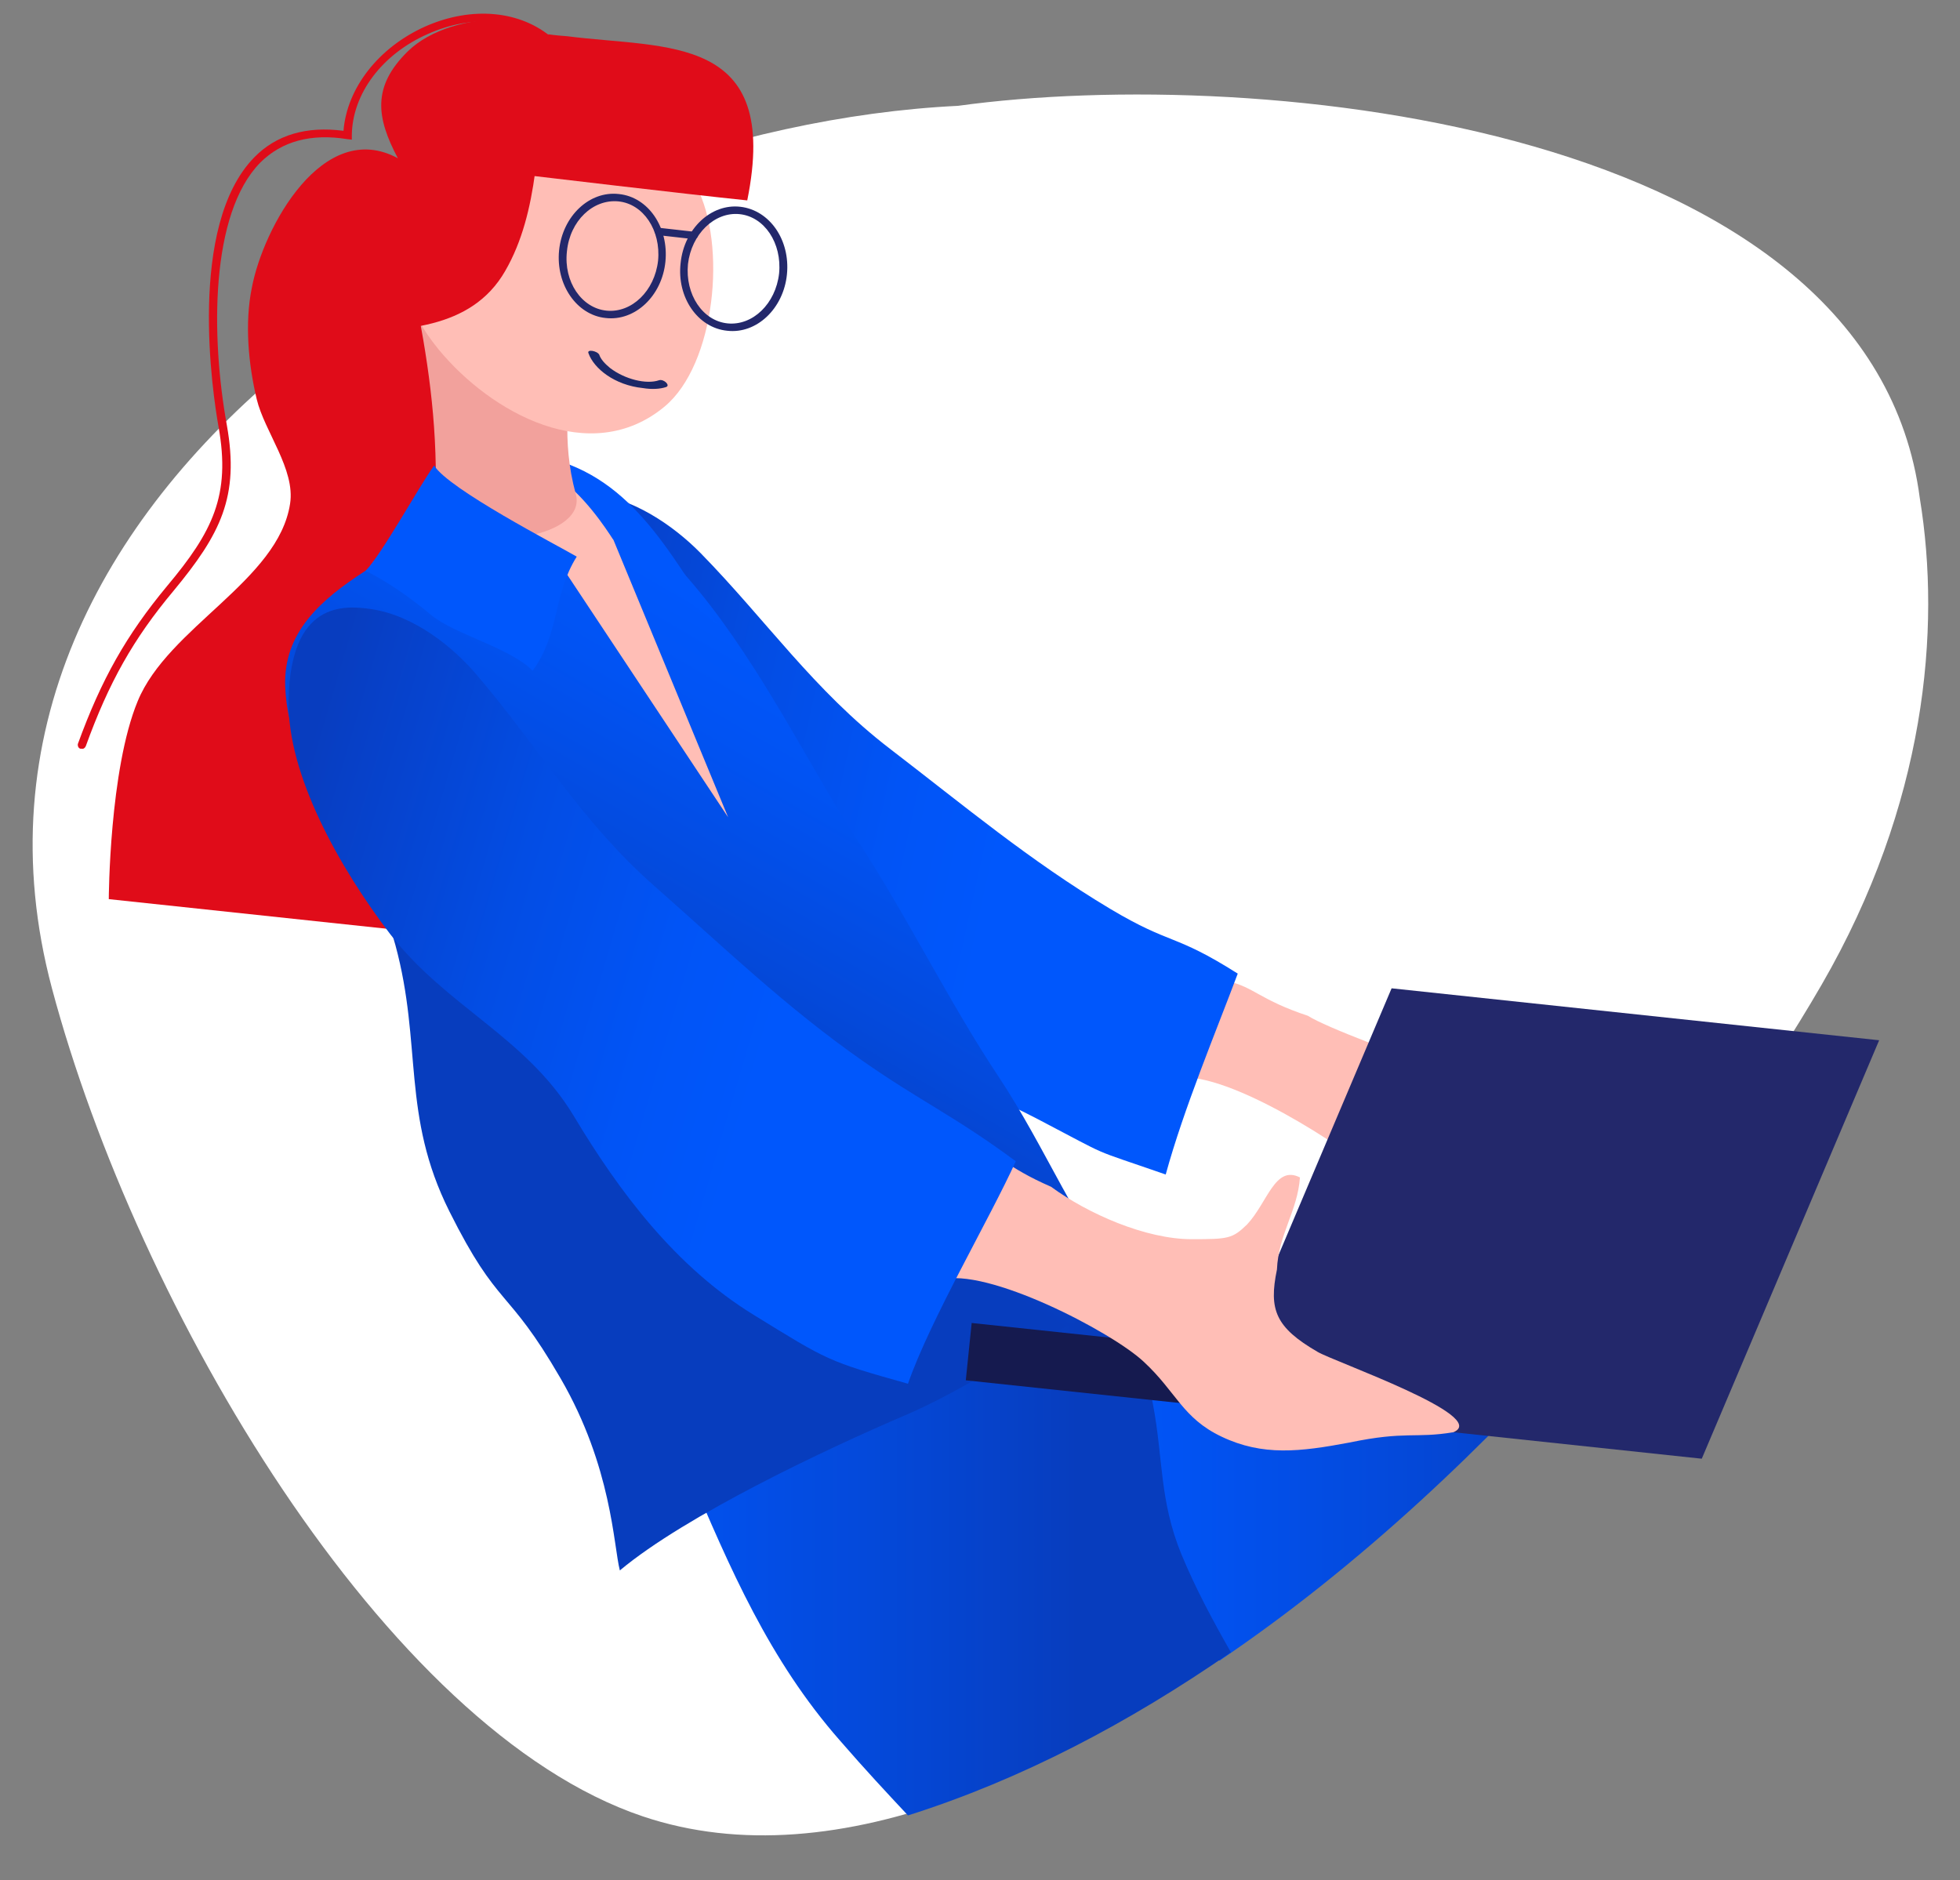
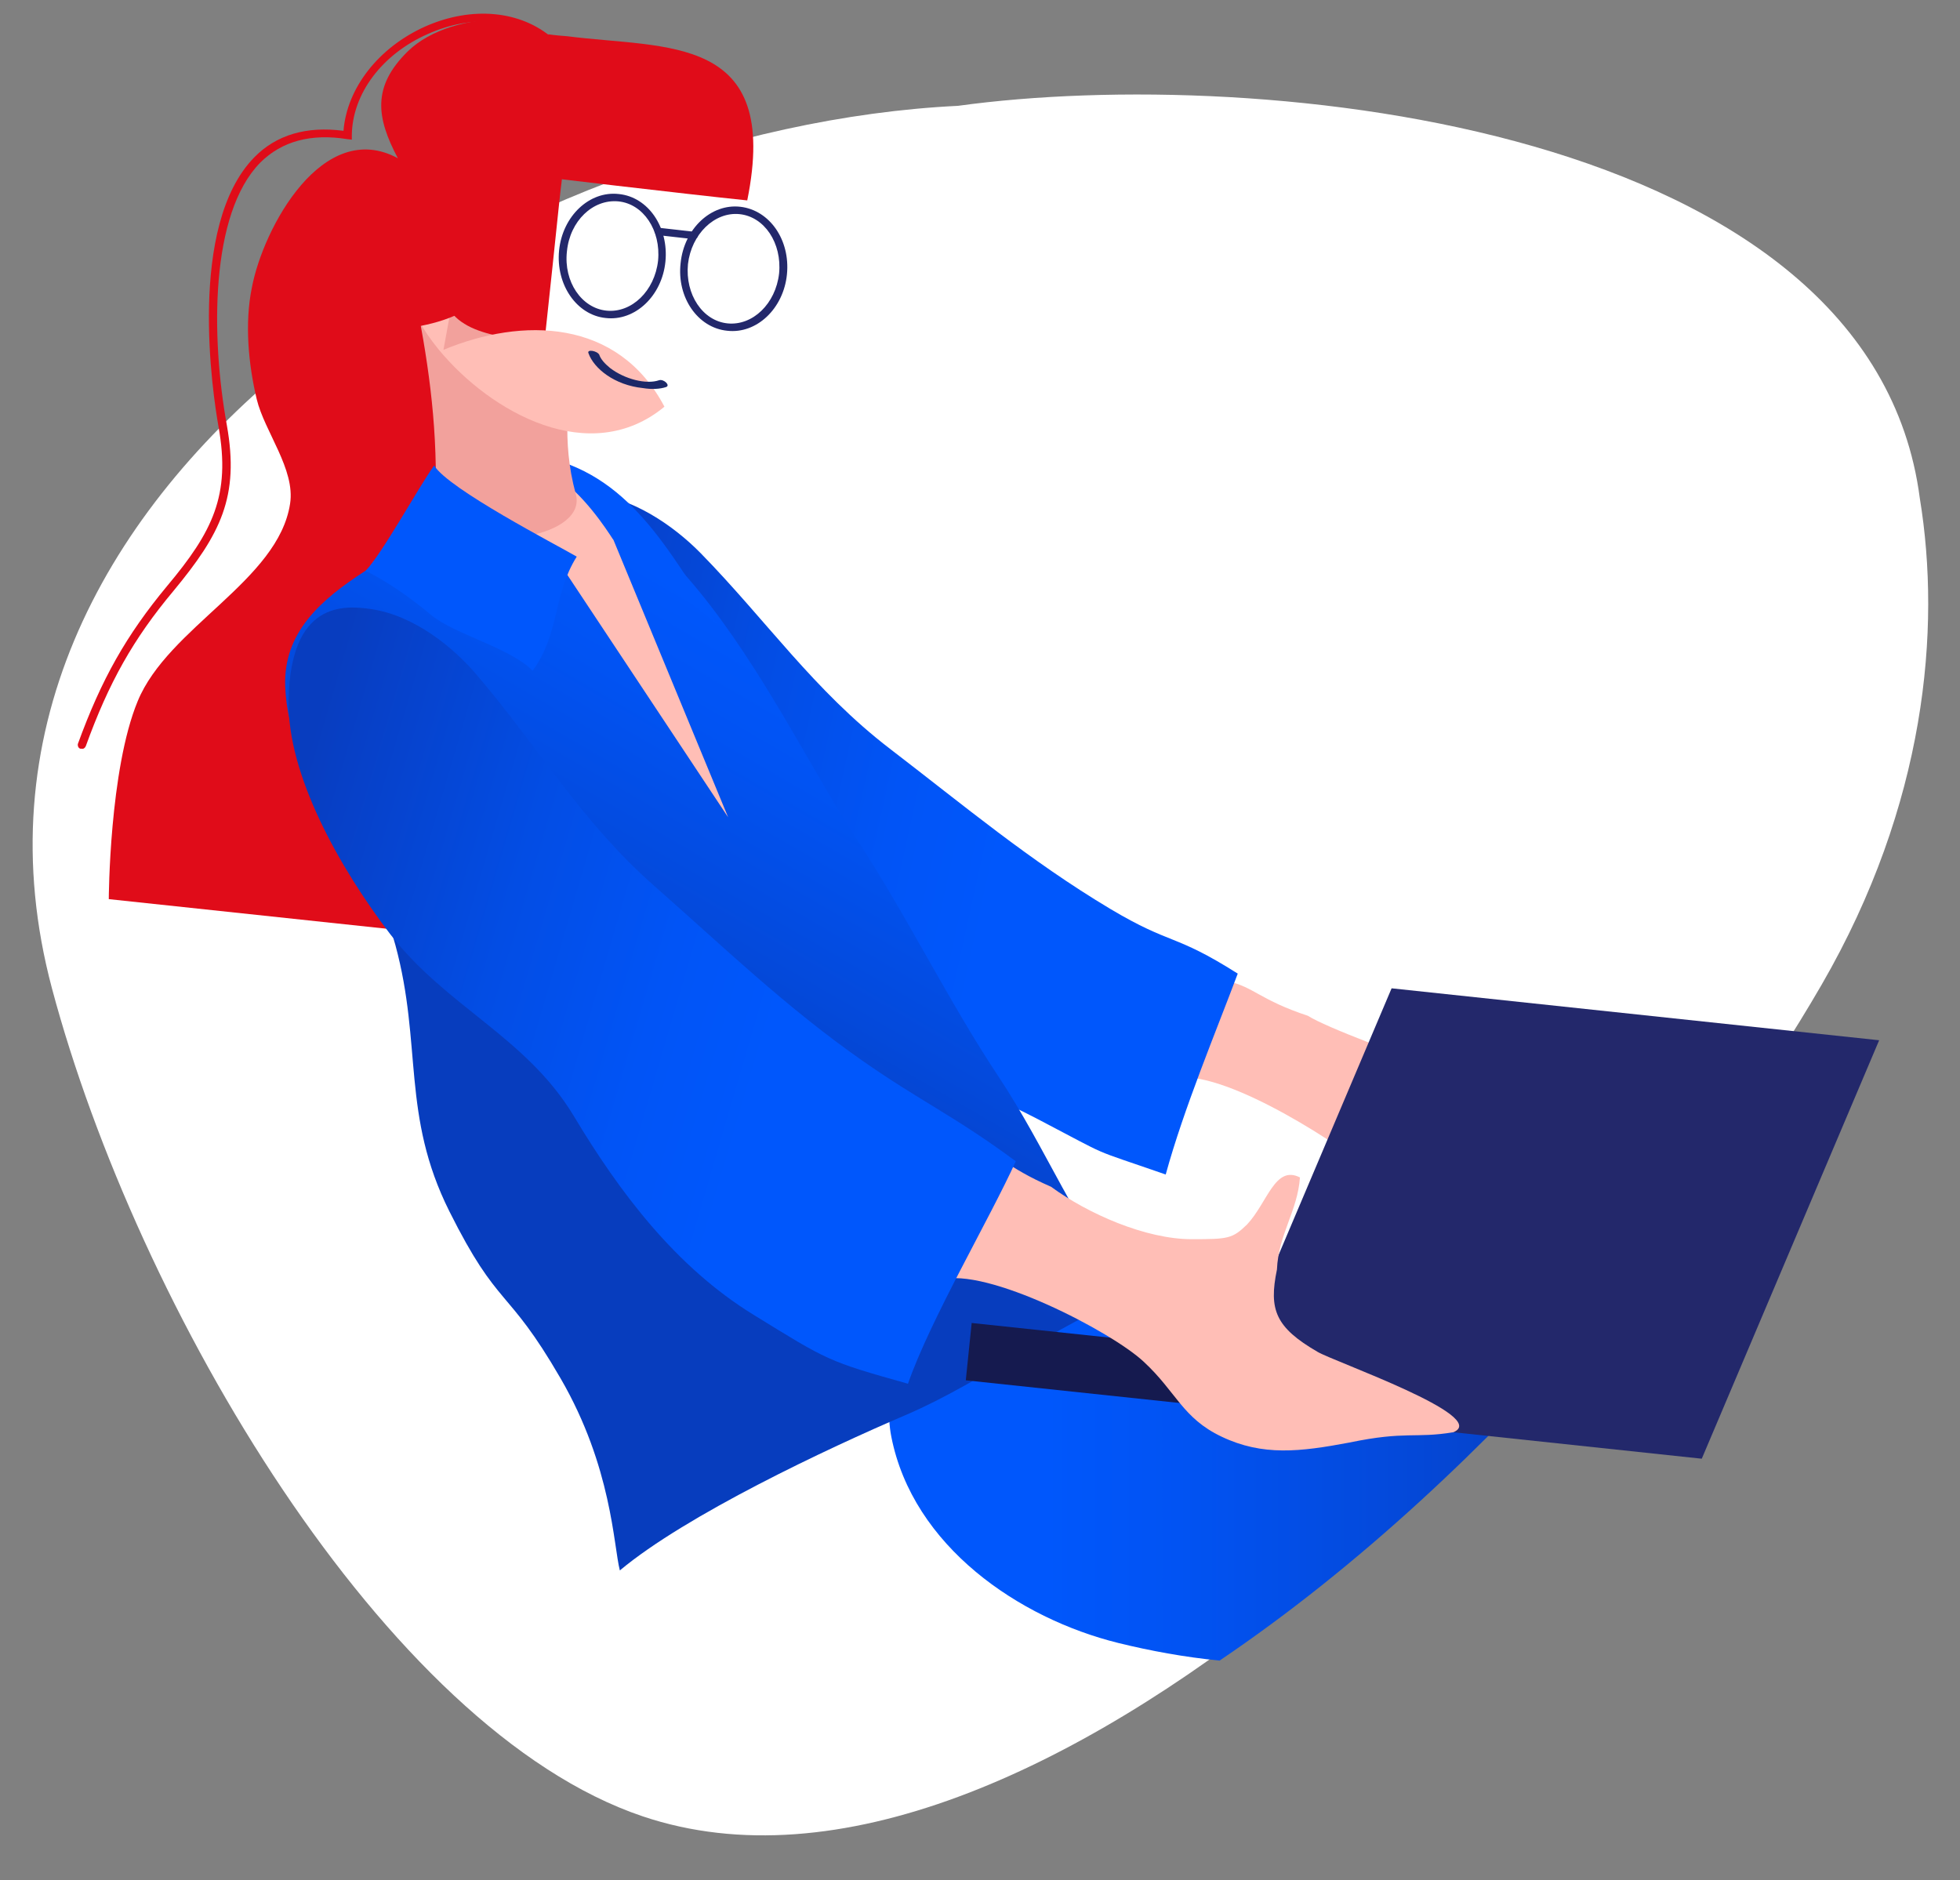
<svg xmlns="http://www.w3.org/2000/svg" id="Livello_1" x="0px" y="0px" viewBox="0 0 400 383.7" style="enable-background:new 0 0 400 383.7;" xml:space="preserve">
  <rect x="0" y="0" width="400" height="383.7" fill="#808080" stroke="none" />
  <style type="text/css">	.st0{fill:#FFFFFF;}	.st1{fill:url(#SVGID_1_);}	.st2{fill:url(#SVGID_00000170243803822123929860000014320114860927641985_);}	.st3{fill:#FFBEB6;}	.st4{fill:url(#SVGID_00000064334724910933156720000009165098528765890446_);}	.st5{fill:#E00C19;}	.st6{fill:url(#SVGID_00000078728531645896081400000010631646735589454484_);}	.st7{fill:#0057FC;}	.st8{fill:#151A4F;}	.st9{fill:#23286B;}	.st10{fill:#F2A19C;}	.st11{fill:url(#SVGID_00000144332124053501325680000015346136750287203461_);}	.st12{fill:#1C2868;}	.st13{fill:url(#SVGID_00000064325105067482335320000011609181047966927236_);}</style>
  <g id="Livello_1_00000078007517056564929620000014314041395347112602_">
    <g>
      <path class="st0" d="M10.6,201.7C-16.8,98.8,104.4,26,195.5,21.6c61.6-8.5,186.4,3.9,196.3,80.1c4.4,26.8,1.2,62.5-20,99.2   C325,281.8,210.1,397.2,131.2,370.7C78.6,353,28,266.9,10.6,201.7z" />
      <linearGradient id="SVGID_1_" gradientUnits="userSpaceOnUse" x1="181.457" y1="756.33" x2="326.1" y2="756.33" gradientTransform="matrix(1 0 0 1 0 -458)">
        <stop offset="0.22" style="stop-color:#0057FC" />
        <stop offset="0.409" style="stop-color:#0153F3" />
        <stop offset="0.719" style="stop-color:#0449DA" />
        <stop offset="0.998" style="stop-color:#073DBE" />
      </linearGradient>
      <path class="st1" d="M273.3,260.7c-13.8-0.8-50.2,0.6-51.5-0.6c-1.5-0.1-2.6,0.3-4.1-0.4c-20.5-9-39.4,15.2-35.8,33.5   c4.4,22.4,26.1,37.1,46.3,42.1c6.5,1.6,13.5,2.9,20.7,3.6c28.4-19.2,54.3-43.7,77.2-69.7C308.9,265.1,290.1,261.6,273.3,260.7   L273.3,260.7z" />
      <linearGradient id="SVGID_00000112632755016955268200000000969422203666723976_" gradientUnits="userSpaceOnUse" x1="102.721" y1="754.7" x2="251.2" y2="754.7" gradientTransform="matrix(1 0 0 1 0 -458)">
        <stop offset="0" style="stop-color:#0057FC" />
        <stop offset="0.191" style="stop-color:#0153F3" />
        <stop offset="0.506" style="stop-color:#0449DA" />
        <stop offset="0.789" style="stop-color:#073DBE" />
      </linearGradient>
-       <path style="fill:url(#SVGID_00000112632755016955268200000000969422203666723976_);" d="M235.3,286.6c-1.9-10-8.6-21.8-14.1-30.4   c-6.7-10.7-14.1-26.9-25.4-33.3c-13.4,7.3-32.1,9.8-46.8,13.5c-13.1,3.3-29,1.6-42.5-0.9c-0.4,1.4-4.7-3.8-3.6-2.2   c8.3,12.6,19.3,24.3,26.1,37.8c4.7,9.2,7.4,19.4,11.4,28.8c8.6,20.3,16.6,38.9,31,55.3c5.2,6,9.6,10.7,13.9,15.3   c23.1-7.3,45.1-18.9,65.9-33.3c-3.7-6.5-7.2-13-10.1-20C236.6,306.2,237.4,297.7,235.3,286.6z" />
      <g>
        <path class="st3" d="M250.7,200.3c-2.8,7.6-9.7,12.3-12.2,20c9.2-3.3,33.1,12.1,40,17.6c7.1,5.7,17.6,18.5,27.5,16.1    c3.8-0.9,16.3-5.2,16.7-11.3c10.3-4.2,15.2,3.1,24.9,2.2c12.5-1.1-10.4-10-13.9-11.8c-8.9-4.4-59-20.9-66.8-25.8    C257.2,204.1,255.8,201.4,250.7,200.3z" />
        <linearGradient id="SVGID_00000065767530931355175490000007501762062265214358_" gradientUnits="userSpaceOnUse" x1="-1866.351" y1="-51.931" x2="-1765.542" y2="-33.602" gradientTransform="matrix(-0.999 -0.036 0.036 -0.999 -1658.431 57.045)">
          <stop offset="0" style="stop-color:#0057FC" />
          <stop offset="0.23" style="stop-color:#0154F6" />
          <stop offset="0.548" style="stop-color:#034DE4" />
          <stop offset="0.914" style="stop-color:#0740C7" />
          <stop offset="1" style="stop-color:#083DBF" />
        </linearGradient>
        <path style="fill:url(#SVGID_00000065767530931355175490000007501762062265214358_);" d="M120.2,100.7    c8.8,0.7,17.3,6.6,22.8,12.2c13.4,13.7,23.1,28,38.6,39.9c15,11.5,28.6,22.9,45,32.7c12.6,7.5,12.9,4.9,26,13.2    c-4.5,12-11,27.5-14.7,41c-16.4-5.7-10.4-3.1-26.1-11.3c-16.6-8.7-32.7-12.6-43.2-27.5c-10.7-15.3-27.5-20.3-39.8-34.3    c-11.3-12.7-23.2-30.9-24-46C103.6,100.1,114.6,100.2,120.2,100.7z" />
      </g>
      <path class="st5" d="M102.6,3.9c0.9,0,3.6,0.7,4.8,1.1c12.1,5.4,7.9,24.5,6.7,36.6c-1.8,17.4-3.7,34.6-5.5,52   c-3.5,32.8-8.5,98.2-8.5,98.2l-77.9-8.3c0,0,0.1-26.4,5.9-40.4c6.2-15.1,28.7-24.6,31.1-40.3c1.1-7-5.2-14.7-6.8-21.3   c-1.7-7.1-2.5-15.5-1-22.8C53.7,46.5,65.9,24,81.2,32.3c-4.4-8.3-5.3-14.6,2-21.8C87.9,5.9,95.7,3.9,102.6,3.9L102.6,3.9z" />
      <linearGradient id="SVGID_00000057110497899430611020000007047542959249269642_" gradientUnits="userSpaceOnUse" x1="-1862.111" y1="108.203" x2="-1787.754" y2="-57.937" gradientTransform="matrix(-0.994 -0.105 0.105 -0.994 -1685.174 52.952)">
        <stop offset="0" style="stop-color:#0057FC" />
        <stop offset="0.123" style="stop-color:#0153F3" />
        <stop offset="0.326" style="stop-color:#0449DA" />
        <stop offset="0.508" style="stop-color:#073DBE" />
      </linearGradient>
      <path style="fill:url(#SVGID_00000057110497899430611020000007047542959249269642_);" d="M99.8,97.9c-1.8-1.2,0.1,2.8,0.6,1.2   c36-6.2,58.4,47.9,74.2,71.8c10.1,15.3,19,33.5,29.1,48.7s15.7,30.5,27.4,44.7c-15.9,6.1-30.2,17.6-46.3,24.5   c-15.9,6.8-44.8,20.4-58.3,31.7c-1.3-5-1.6-21.1-12.1-39.2c-11-19-12.6-13.9-22.7-34.1c-9.8-19.6-5.5-34-11-54.3   c-5.1-19.1-21.8-33.3-22.5-52.9C57.5,118.2,88.3,113.4,99.8,97.9L99.8,97.9z" />
      <path class="st7" d="M130.1,115.1c0,0-13.8-13.7-20.4-22.1c18.8,3.4,26.7,19.5,36.7,34.4C141.4,123.3,130.1,115.1,130.1,115.1z" />
      <path class="st3" d="M115.2,98.4c1,0.7-6.7,0.4-8.5,0.2c-5-0.6-8.9,2.1-12.9,5.6c-3.7,3.2-10.2,5.4-17.7,10.5   c4,3.8,11.7,5.3,16.7,8.6c6,3.9,22.7-6.4,22.7-6.4l33.1,49.9l-23.4-56.6C125.1,110.2,120.9,103,115.2,98.4L115.2,98.4z" />
      <path class="st5" d="M16.6,152.8c-0.1,0-0.1,0-0.2,0c-0.4-0.1-0.6-0.6-0.5-1c4.8-13.2,9.9-22.2,18.2-32.2   c9.3-11.1,13-18.5,10.5-32.5c-1.2-6.7-6.4-41,7.3-55c4.5-4.6,10.7-6.4,18.2-5.4c0.7-8.7,7.1-17,16.7-21.3   c9.5-4.2,19.5-3.3,26.1,2.5c0.3,0.3,0.3,0.8,0.1,1.1s-0.8,0.4-1.1,0.1c-6.1-5.4-15.5-6.2-24.5-2.2C78,11,71.9,19.1,71.8,27.6v0.9   l-0.9-0.1c-7.4-1.2-13.4,0.4-17.8,4.8C42.9,43.6,43,68.6,46.3,86.8c2.6,14.6-1.3,22.2-10.9,33.8c-8.2,9.8-13.2,18.7-17.9,31.7   C17.3,152.7,17,152.9,16.6,152.8L16.6,152.8z" />
      <path class="st8" d="M277.2,290.2l-80.1-8.5l1.2-11.7l80.1,8.5L277.2,290.2z" />
      <path class="st9" d="M347.3,297.7l-99.5-10.6l36.2-85.4l99.5,10.6L347.3,297.7z" />
      <path class="st10" d="M85.5,64.4c-1.4-7.7,4,6.5,6.5-0.8c4.8,6.4,17.4,5.1,24.8,8c-0.6,9.2-2.3,18.2,0.7,29.2   c2.4,8.6-18.7,12.3-28.8,5.8C89.6,90.7,88,77.8,85.5,64.4L85.5,64.4z" />
-       <path class="st3" d="M96.1,28.1c-11.5,14.5-20.5,26.2-6.6,43.2c10.7,13,31,24.2,46.1,11.7c10.4-8.6,12.8-33.1,6.5-45   c-9.5-18-29-18.3-45.1-11.6C98.8,27.1,95.9,26.5,96.1,28.1z" />
+       <path class="st3" d="M96.1,28.1c-11.5,14.5-20.5,26.2-6.6,43.2c10.7,13,31,24.2,46.1,11.7c-9.5-18-29-18.3-45.1-11.6C98.8,27.1,95.9,26.5,96.1,28.1z" />
      <path class="st9" d="M114.1,51.1c0.7-7,6.2-12.2,12.2-11.5c6,0.6,10.2,6.8,9.5,13.8s-6.2,12.2-12.2,11.5   C117.7,64.3,113.4,58.1,114.1,51.1z M115.7,51.3c-0.7,6.2,3,11.6,8.1,12.1s9.8-4,10.5-10.2c0.6-6.2-3-11.6-8.1-12.1   C121,40.6,116.3,45.1,115.7,51.3z" />
      <path class="st9" d="M138.9,53.7c0.7-7,6.2-12.2,12.2-11.5s10.2,6.8,9.5,13.8s-6.2,12.2-12.2,11.5   C142.4,66.9,138.1,60.7,138.9,53.7z M140.4,53.9c-0.6,6.2,3,11.6,8.1,12.1s9.8-4,10.5-10.2c0.6-6.2-3-11.6-8.1-12.1   C145.8,43.2,141.1,47.8,140.4,53.9z" />
      <path class="st5" d="M111.9,7l-3.1,28.9c0,0,31.1,3.7,43.7,5c6.9-34.1-16.4-30.9-36.7-33.5C113.1,7.2,111.9,7,111.9,7z" />
      <path class="st5" d="M93.2,23.9c-3.1,5-6,10.3-8.6,15.6c-4.8,10-4.7,22.5-14.9,28.3c11.9-0.4,26.4-0.3,33.4-12.5   c7-12.1,6.6-27.7,8.1-41.5C109.5,17.6,96.6,18.4,93.2,23.9z" />
      <path class="st9" d="M133.7,47.2c0-0.4,0.4-0.7,0.9-0.7l7.1,0.8c0.4,0,0.7,0.4,0.7,0.8s-0.4,0.7-0.9,0.7l-7.1-0.8   C133.9,48,133.6,47.7,133.7,47.2z" />
      <linearGradient id="SVGID_00000121243175461645029070000017461143841695762367_" gradientUnits="userSpaceOnUse" x1="-1776.686" y1="468.184" x2="-1767.666" y2="427.276" gradientTransform="matrix(-0.994 -0.105 -0.105 0.994 -1621.847 -543.808)">
        <stop offset="0.301" style="stop-color:#0057FC" />
        <stop offset="0.463" style="stop-color:#0153F3" />
        <stop offset="0.73" style="stop-color:#0449DA" />
        <stop offset="0.97" style="stop-color:#073DBE" />
      </linearGradient>
      <path style="fill:url(#SVGID_00000121243175461645029070000017461143841695762367_);" d="M74.6,116.5c4.9,2.4,9.4,5.7,13.5,9.1   c4.8,3.9,16.2,6.7,20.6,11.3c5.6-7.7,4.1-15.5,9-23.3c-4.1-2.4-26.2-13.8-29.1-18.6C85.3,99.6,78,113,74.6,116.5z" />
      <path id="lips-i6_00000137124258460411972650000009958262136583534757_" class="st12" d="M120.1,72.1c1.1,3.1,5.3,6.5,11.1,7.1   c1.8,0.3,3.5,0.2,4.7-0.2c1-0.3-0.4-1.7-1.4-1.4c-2.6,0.9-7-0.2-10-2.5c-1.1-0.9-1.9-1.8-2.2-2.7   C121.9,71.6,119.7,71.2,120.1,72.1L120.1,72.1z" />
      <g>
        <path class="st3" d="M198.9,233.9c-3.4,7.4-4,19.8-7,27.3c9.4-2.7,35,10.6,41.5,16.7c6.7,6.2,7.9,11.5,15.9,15.3    c8.4,4,16,3.1,26.1,1.2c11.5-2.4,13.3-0.8,21.2-2.1c7.7-3.2-24.3-14.4-27.7-16.4c-8.6-5-10-8.6-8.3-16.8    c0.3-7.2,4.2-11.9,4.7-18.8c-5.1-2.6-6.6,5.1-10.8,9.6c-3,2.9-3.8,3-11.3,3c-9.4,0-21.2-5.2-28.7-10.7    C205.1,238.1,203.9,235.4,198.9,233.9z" />
        <linearGradient id="SVGID_00000046314752676151672150000002825466749653652404_" gradientUnits="userSpaceOnUse" x1="-1850.248" y1="36.851" x2="-1744.656" y2="56.049" gradientTransform="matrix(-0.994 -0.105 0.105 -0.994 -1685.174 52.952)">
          <stop offset="0" style="stop-color:#0057FC" />
          <stop offset="0.23" style="stop-color:#0154F6" />
          <stop offset="0.548" style="stop-color:#034DE4" />
          <stop offset="0.914" style="stop-color:#0740C7" />
          <stop offset="1" style="stop-color:#083DBF" />
        </linearGradient>
        <path style="fill:url(#SVGID_00000046314752676151672150000002825466749653652404_);" d="M75.7,124.3c8.8,1.3,16.8,7.7,21.9,13.8    c12.4,14.6,21.1,29.6,35.7,42.5c14.2,12.5,26.9,24.8,42.6,35.8c12,8.4,19,11.4,31.4,20.6c-5.3,11.7-17.4,32.2-22,45.4    c-16.4-4.6-16.3-4.7-31.4-14c-16-9.8-27.5-25.1-36.9-40.8c-9.7-16-26-22.2-37.4-37c-10.3-13.5-21-32.5-20.7-47.6    C59.2,122.7,70.2,123.5,75.7,124.3z" />
      </g>
    </g>
  </g>
</svg>